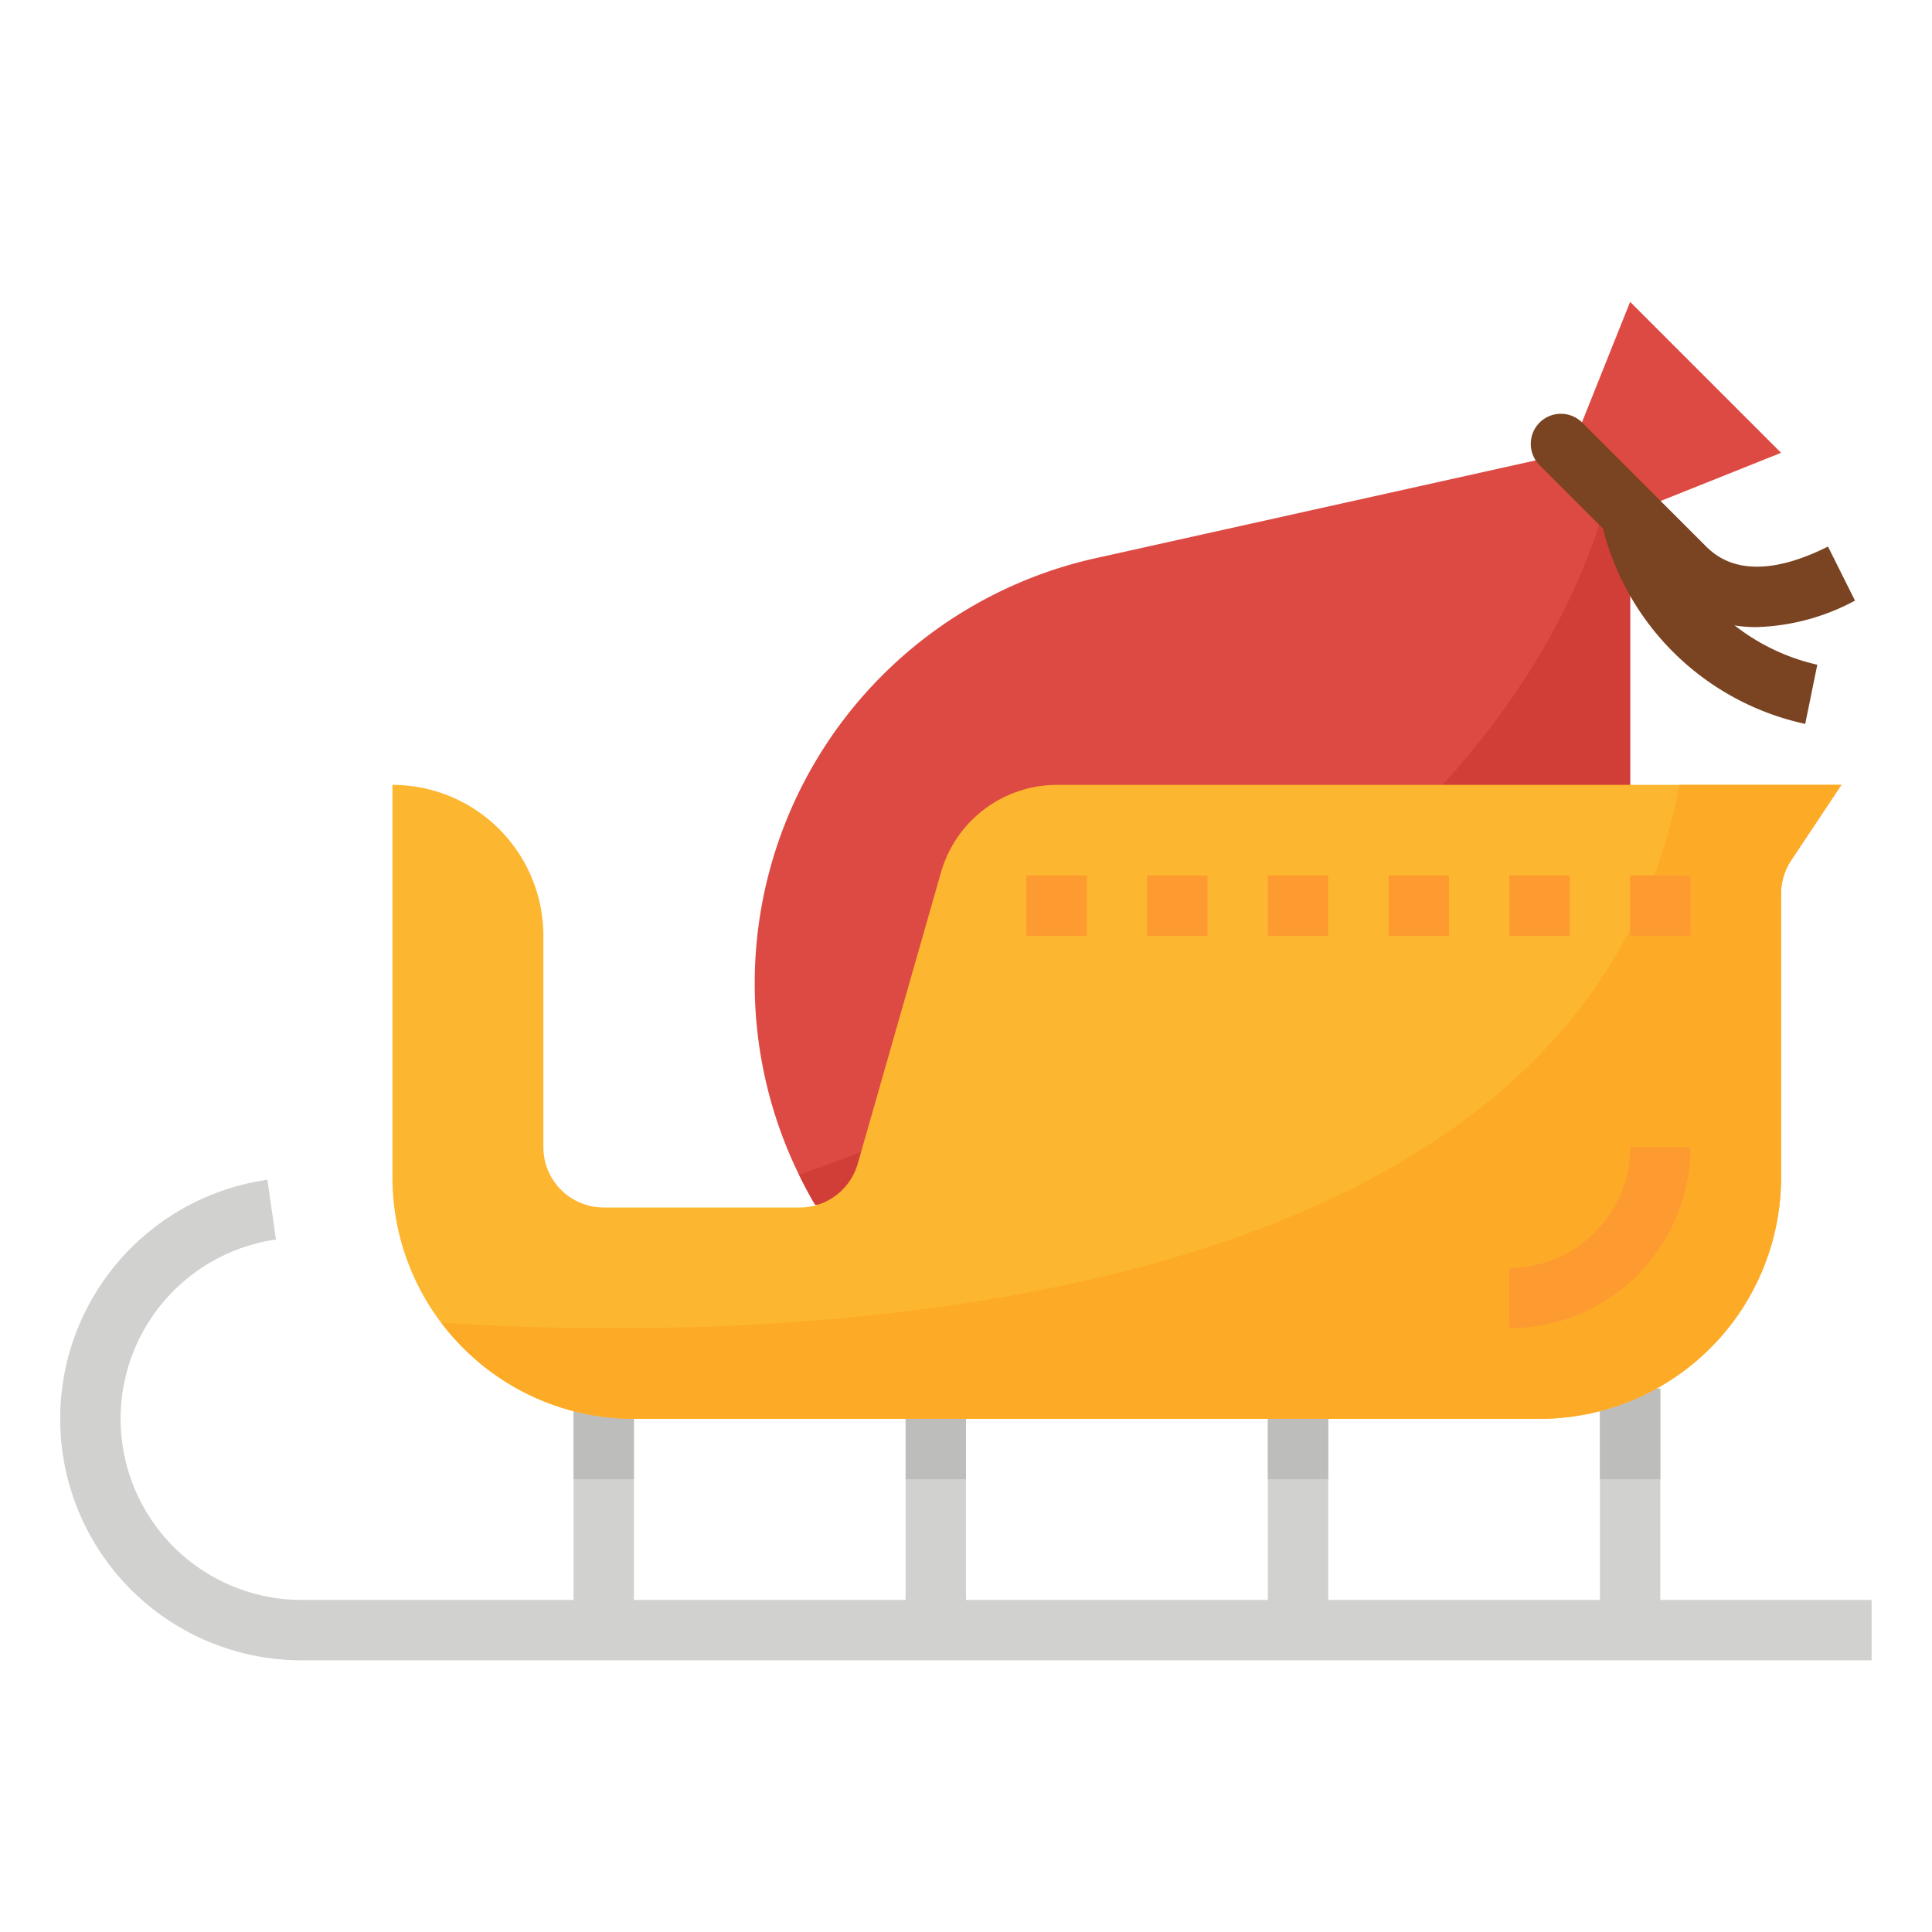
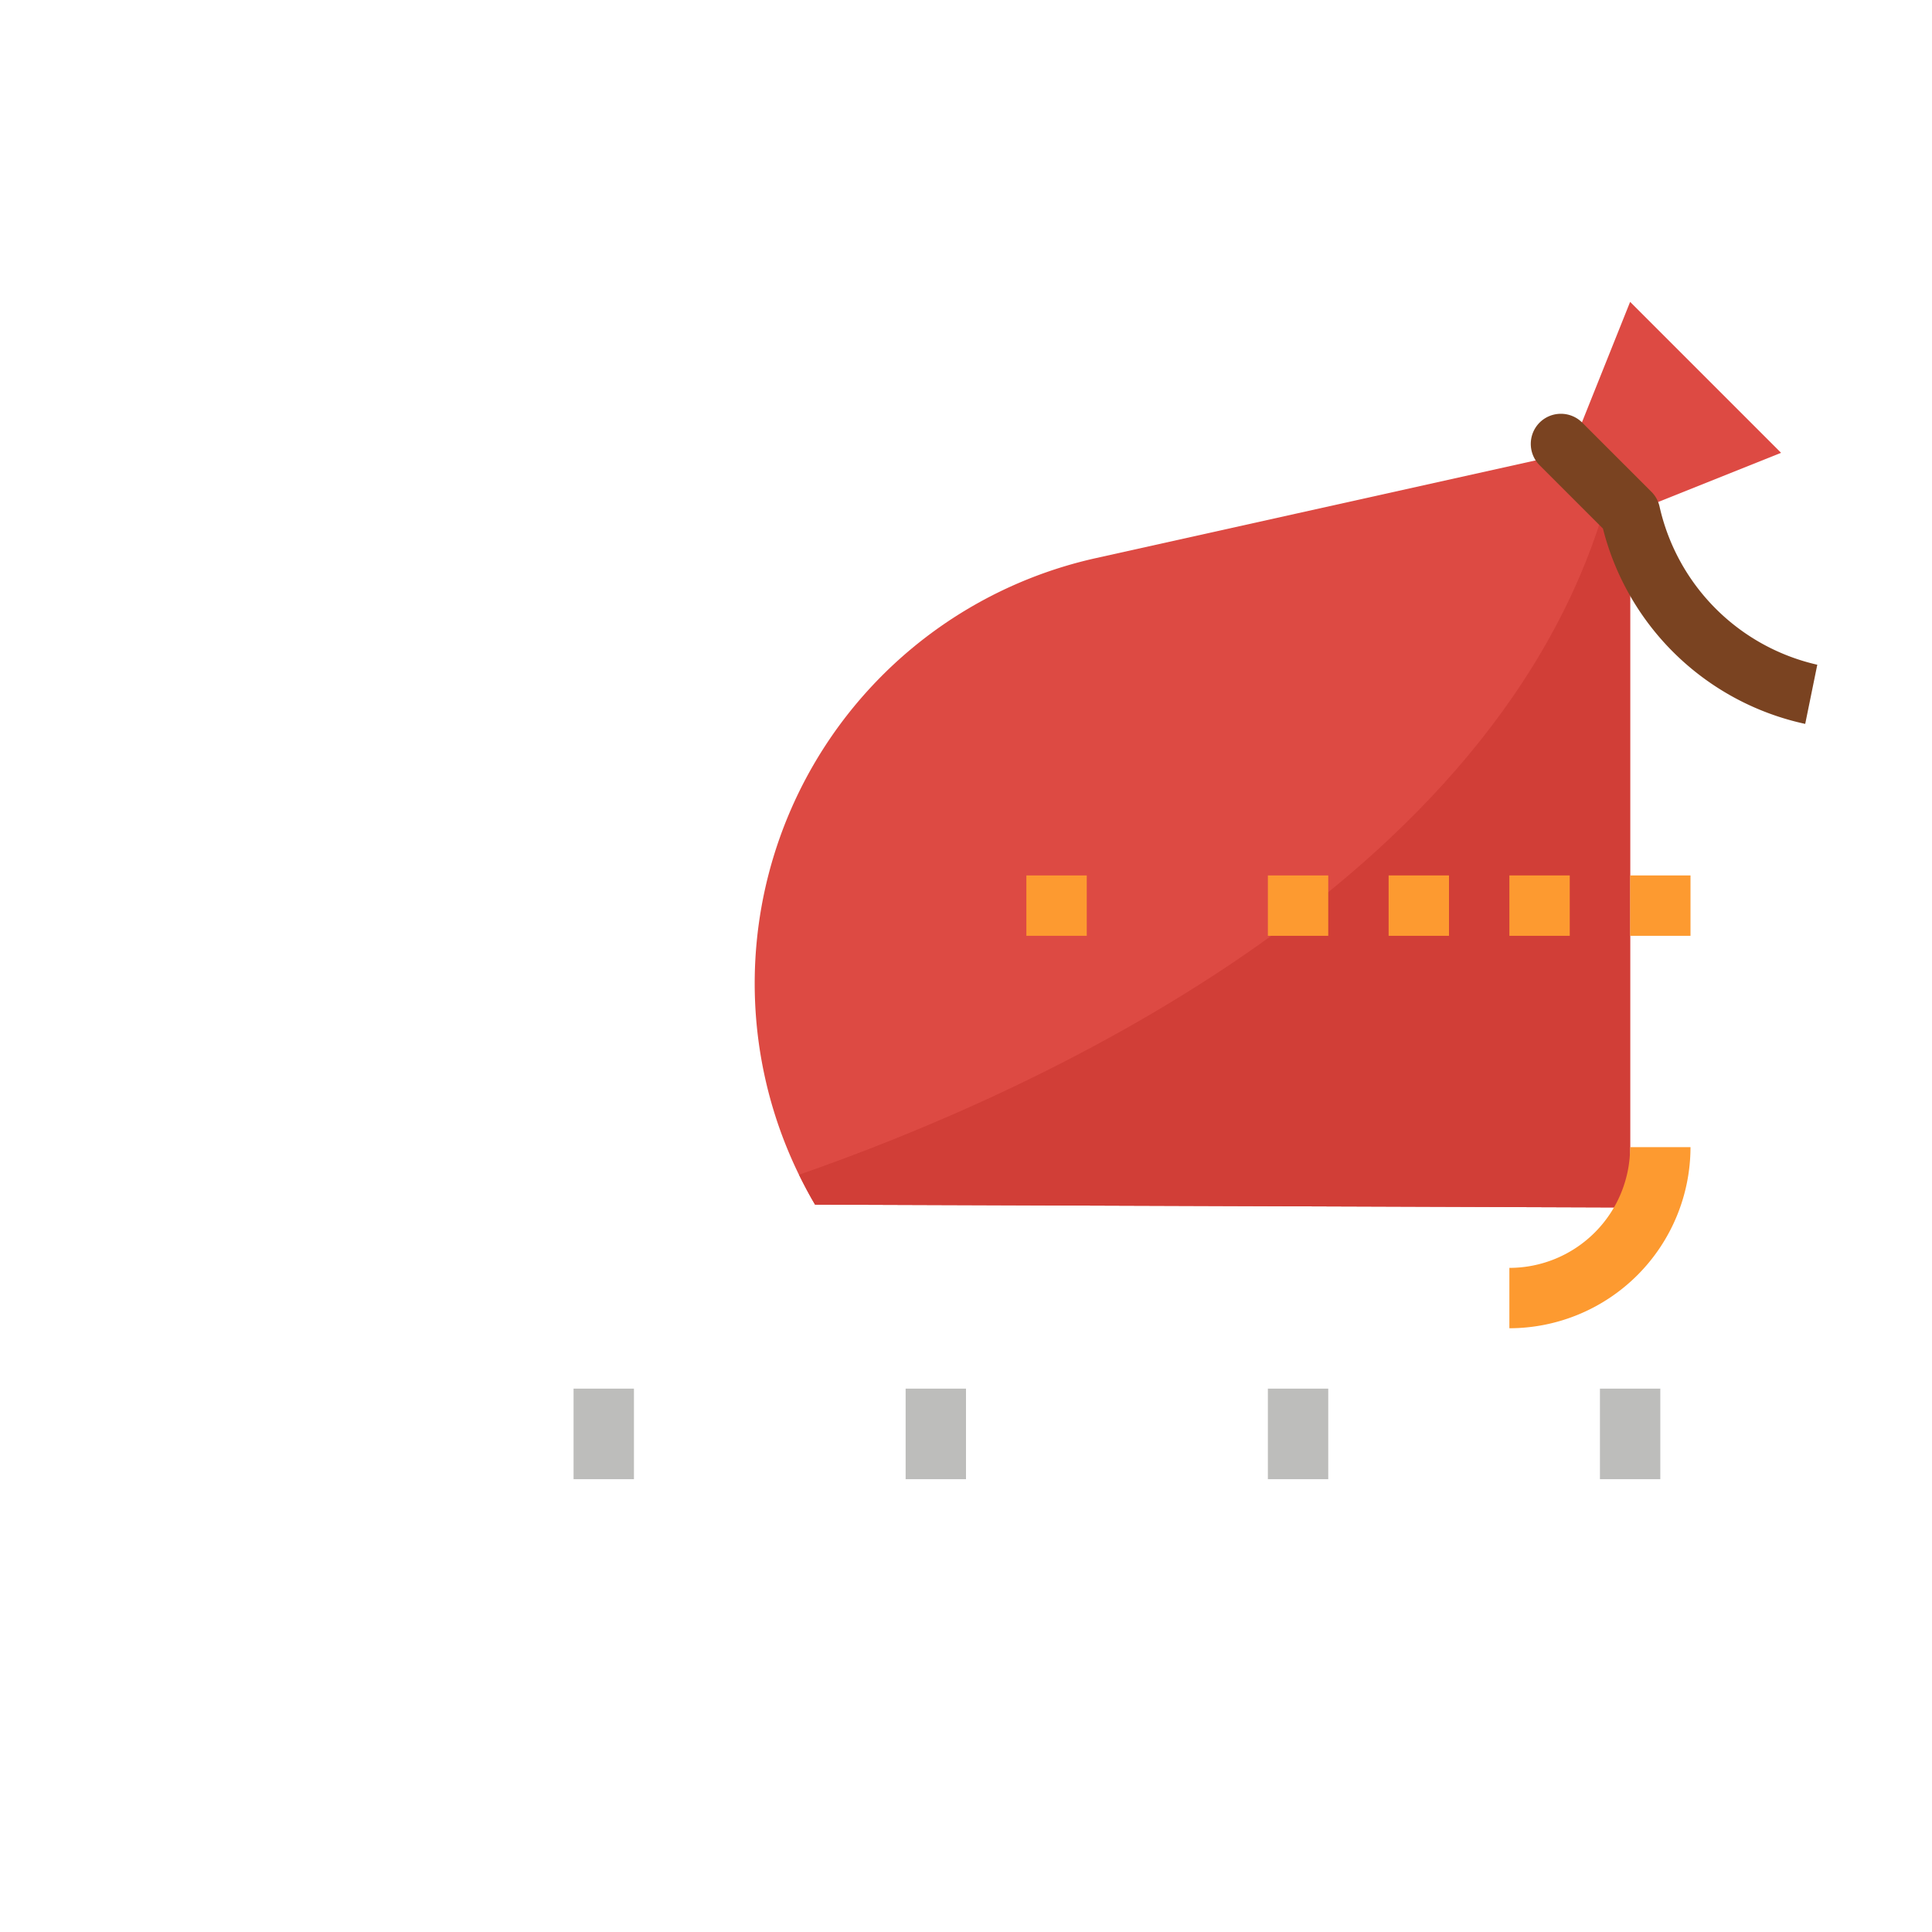
<svg xmlns="http://www.w3.org/2000/svg" width="800px" height="800px" viewBox="0 0 64 64">
  <g id="flat">
    <path d="M52,15,36.3,18.489A14.432,14.432,0,0,0,27,39.906L54,40V17Z" style="fill:#dd4a43" />
    <path d="M26.47,38.913c.165.338.339.671.53.993L54,40V17l-.7-.7C49.762,29.466,33.646,36.424,26.47,38.913Z" style="fill:#d13e37" />
    <polygon points="54 10 59 15 54 17 52 15 54 10" style="fill:#dd4a43" />
-     <path d="M55,53V46H53v7H44V46H42v7H32V46H30v7H21V46H19v7H10a6,6,0,0,1-.858-11.939l-.284-1.98A8,8,0,0,0,10,55H62V53Z" style="fill:#d1d1cf" />
    <rect height="3" style="fill:#bdbdbb" width="2" x="19" y="46" />
    <rect height="3" style="fill:#bdbdbb" width="2" x="30" y="46" />
    <rect height="3" style="fill:#bdbdbb" width="2" x="42" y="46" />
    <rect height="3" style="fill:#bdbdbb" width="2" x="53" y="46" />
-     <path d="M51,47H21a8,8,0,0,1-8-8V26h0a5,5,0,0,1,5,5v7a2,2,0,0,0,2,2h6.491a2,2,0,0,0,1.923-1.451L31.171,28.9A4,4,0,0,1,35.017,26H61l-1.664,2.5A2,2,0,0,0,59,29.606V39A8,8,0,0,1,51,47Z" style="fill:#fdb62f" />
-     <path d="M55.631,26C51.988,45.193,21.955,44.316,14.617,43.809A7.98,7.98,0,0,0,21,47H51a8,8,0,0,0,8-8V29.606a2,2,0,0,1,.336-1.11L61,26Z" style="fill:#fdab26" />
    <rect height="2" style="fill:#fd9a30" width="2" x="54" y="29" />
    <rect height="2" style="fill:#fd9a30" width="2" x="50" y="29" />
    <rect height="2" style="fill:#fd9a30" width="2" x="46" y="29" />
    <rect height="2" style="fill:#fd9a30" width="2" x="42" y="29" />
-     <rect height="2" style="fill:#fd9a30" width="2" x="38" y="29" />
    <rect height="2" style="fill:#fd9a30" width="2" x="34" y="29" />
-     <path d="M58.2,20.773a4.324,4.324,0,0,1-3.141-1.3l-1.764-1.765,1.414-1.414,1.764,1.764c.344.344,1.393,1.391,4.082.048l.894,1.79A7.3,7.3,0,0,1,58.2,20.773Z" style="fill:#7a4321" />
    <path d="M50,44V42a4,4,0,0,0,4-4h2A6.006,6.006,0,0,1,50,44Z" style="fill:#fd9a30" />
    <path d="M59.8,23.98A8.836,8.836,0,0,1,53.1,17.51l-2.1-2.1A1,1,0,0,1,51,14h0a1,1,0,0,1,1.414,0l2.293,2.293a1,1,0,0,1,.273.511A6.928,6.928,0,0,0,60.2,22.02Z" style="fill:#7a4321" />
  </g>
</svg>